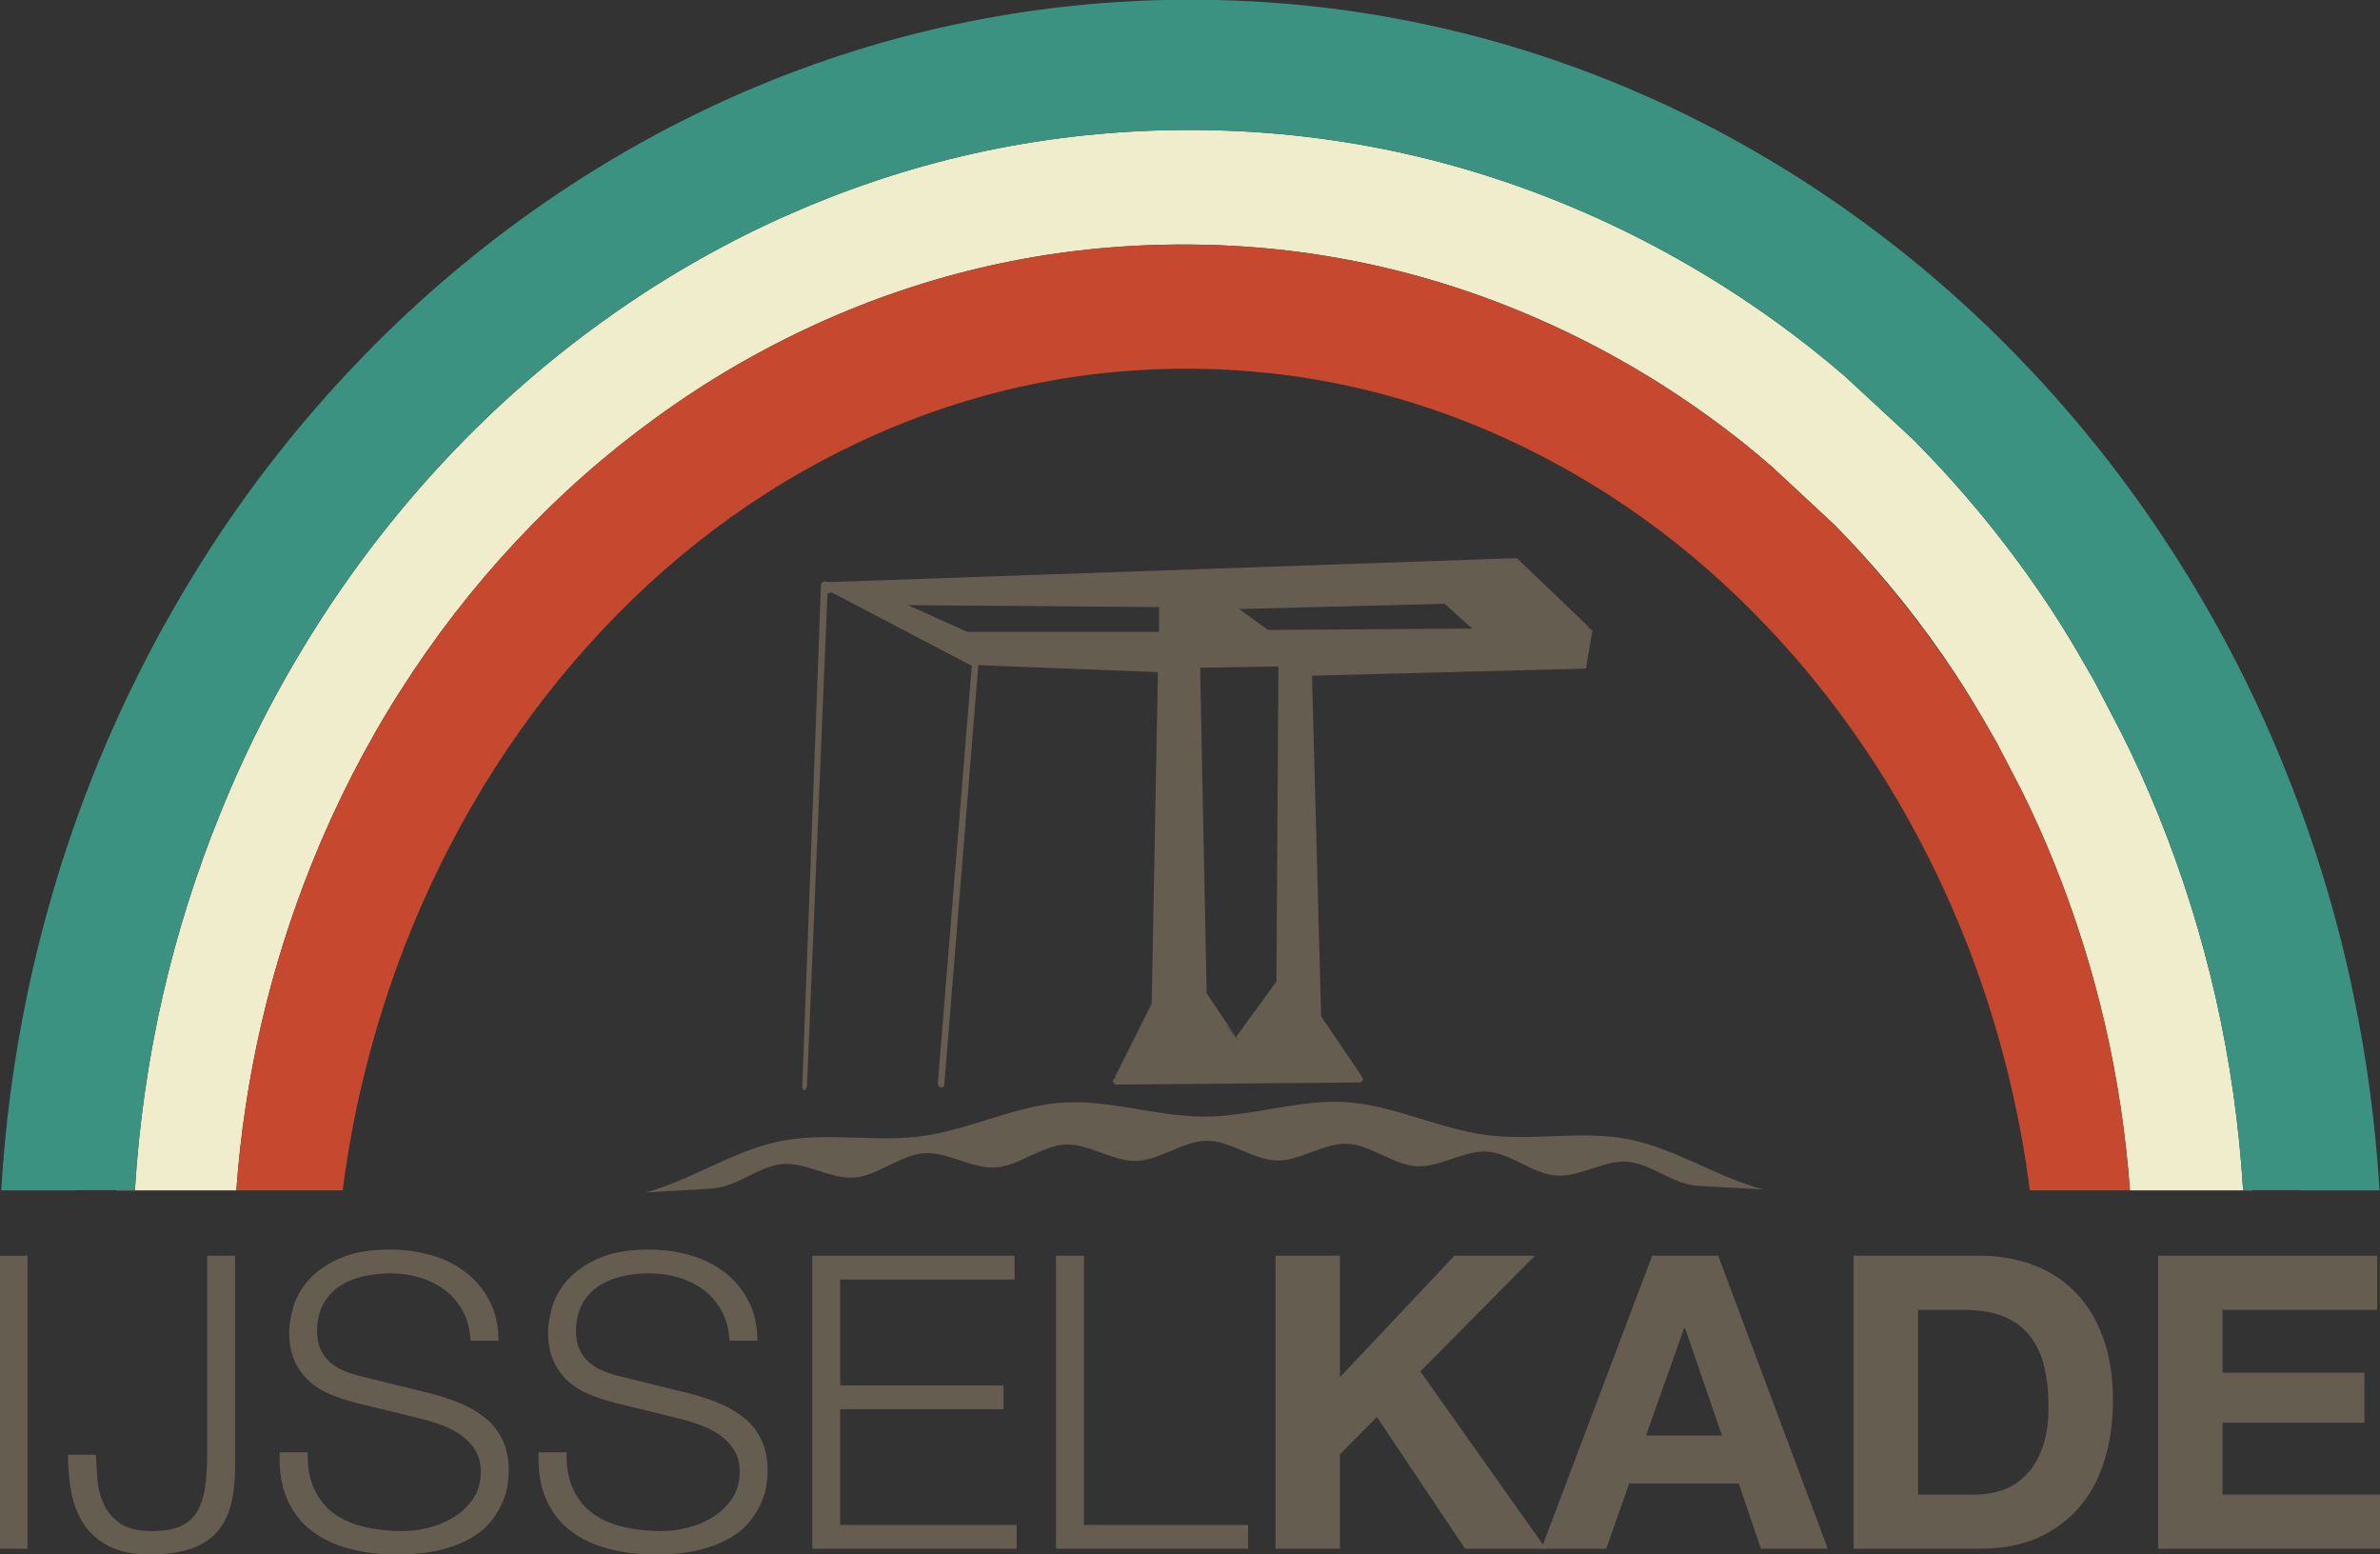
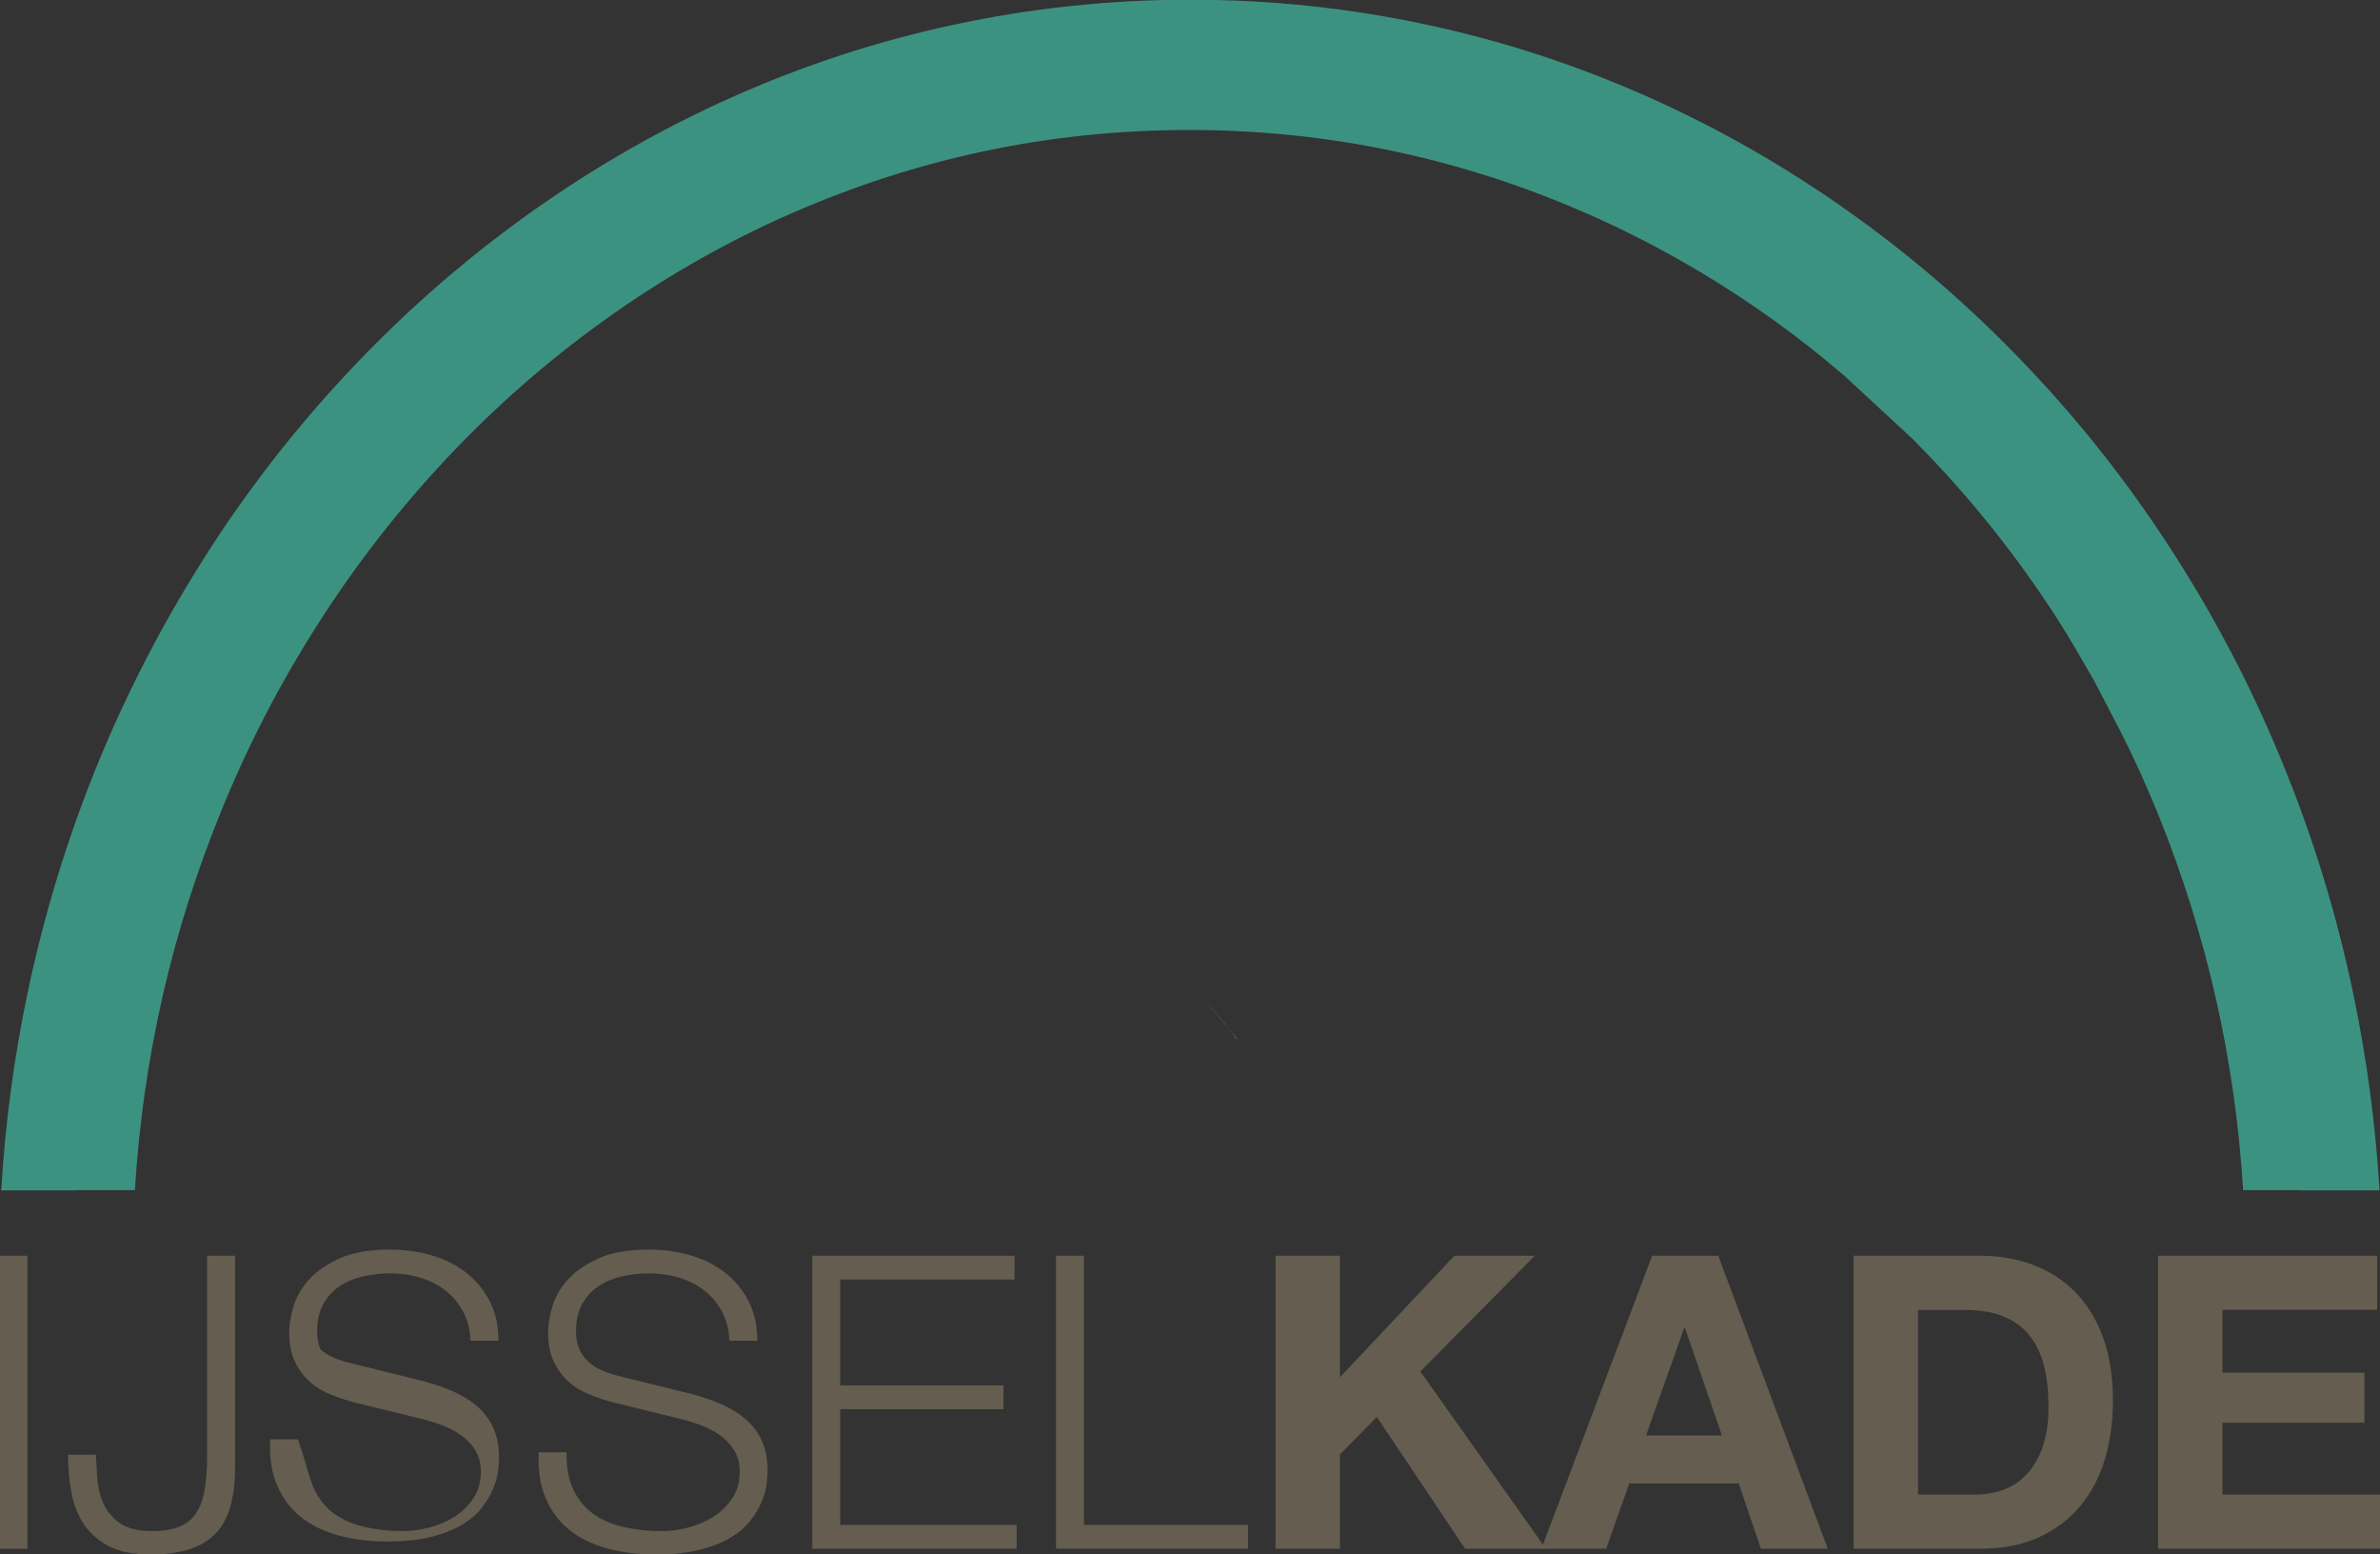
<svg xmlns="http://www.w3.org/2000/svg" version="1.1" id="Layer_1" x="0px" y="0px" width="640px" height="417.842px" viewBox="0 0 640 417.842" enable-background="new 0 0 640 417.842" xml:space="preserve">
  <rect x="0" y="0" width="640" height="417.842" fill="#333333" stroke="none" />
  <g>
-     <path fill="#655D4F" d="M408.117,150.249c-0.353-0.19-0.353-0.19-0.703-0.19l-184.549,6.434l-1.053-0.189   c-0.176-0.189-0.176,0-0.351,0.189h-0.176c-0.175,0-0.351,0.189-0.351,0.378l-0.175,0.189v0.378l-5.066,135.978   c0,0.378-0.027-1.447-0.027-1.258c0.175,0,0.309,0.94,0.66,0.94s0.57-0.94,0.57-0.94c0.175-0.189,0.064,1.319,0.064,0.94   l5.555-133.578c0.351,0,0.527-0.189,0.877-0.189v-0.19l37.928,19.867l-9.13,112.204c0,0.378,0.176,0.567,0.351,0.945   c0,0,0.177,0.189,0.527,0.189s0.351-0.189,0.702-0.189c0.176-0.189,0.176-0.378,0.176-0.757l9.13-112.581l48.288,1.892   l-1.755,93.849c-0.176,0,0.503-5.731,0.503-5.542l-9.985,19.924c-0.175,0.377-0.352,0.377-0.175,0.756   c-0.176,0-0.353,0.189-0.353,0.379c-0.175,0.188-0.351,0.188-0.351,0.567c0,0.19,0.175,0.379,0.351,0.568   c0.176,0.188,0.176,0.378,0.528,0.378l65.496-0.567c0.177,0,0.353,0,0.527-0.188c0.176-0.19,0.351-0.38,0.351-0.569   c0-0.378-0.175-0.567-0.351-0.757v-0.189l-10.887-16.082l-2.458-91.579l73.048-1.893c0.351,0,0.525,0,0.701-0.189   c0-0.189,0.175-0.378,0.175-0.567c0,0.189,0,0.189-0.175,0.189l1.58-9.271c0.177-0.189,0-0.568-0.176-0.568   c-0.175-0.378-0.351-0.378-0.525-0.378h-0.176c-0.175-0.378-0.175-0.567-0.175-0.567L408.117,150.249z M260.111,169.879   l-15.961-7.191l67.525,0.527v6.665H260.111z M395.862,169.002l-54.896,0.351l-7.718-5.613l54.722-1.403h0.526L395.862,169.002z    M322.726,179.525l21.045-0.35l-0.525,84.712l-10.875,14.909l0.527,0.526h-0.175h-0.353l-2.979-4.209l-6.491-7.542l6.491,7.542   l2.979,3.683l-7.892-11.751L322.726,179.525z" />
    <polyline fill="#655D4F" points="332.723,279.322 332.372,279.322 329.391,275.113 322.899,267.571  " />
-     <path fill="#655D4F" d="M173.604,320.593c6.325-0.402,11.909-0.641,18.234-1.103c6.32-0.462,12.347-6.046,18.667-6.537   c6.322-0.49,12.947,4.111,19.268,3.622c6.322-0.49,12.351-6.07,18.672-6.526c6.324-0.456,12.914,4.212,19.237,3.819   c6.328-0.394,12.44-5.853,18.769-6.15c6.333-0.302,12.811,4.561,19.144,4.387c6.334-0.175,12.609-5.389,18.943-5.408   c6.278-0.018,12.521,5.159,18.799,5.299c6.274,0.138,12.679-4.76,18.953-4.497c6.273,0.265,12.352,5.689,18.625,6.05   c6.271,0.358,12.784-4.346,19.053-3.923c6.268,0.423,12.259,5.969,18.524,6.425c6.267,0.455,12.819-4.182,19.086-3.725   s12.256,6.008,18.521,6.437c6.27,0.427,11.818,0.646,18.09,1.014c-12.463-3.265-23.685-11.01-36.145-13.47   c-12.577-2.482-25.798,0.501-38.376-1.157c-12.663-1.67-24.938-8.01-37.598-8.837c-12.708-0.831-25.537,3.869-38.238,3.889   c-12.706,0.021-25.548-4.634-38.248-3.756c-12.661,0.876-24.915,7.267-37.568,8.999c-12.573,1.722-25.805-1.184-38.372,1.388   C197.202,309.378,186.04,317.208,173.604,320.593" />
-     <path fill="#EFEDCC" d="M493.397,141.192l0.058,0.06c0.651,0.68,1.302,1.332,1.953,2.011c11.33,11.714,21.533,24.433,30.557,38.158   c2.425,3.697,4.732,7.454,6.951,11.24l4.022,7.01l6.537,12.571c3.225,6.449,6.211,13.104,8.933,19.878   c11.328,28.13,18.104,57.442,20.352,87.909h32.951c-0.029-0.029-0.029-0.029-0.029-0.059h-2.486   c-2.159-35.082-9.789-68.772-22.864-101.073c-3.047-7.513-6.359-14.849-9.968-21.977l-7.248-13.932l-4.467-7.72   c-2.454-4.2-5.027-8.342-7.75-12.453c-10.056-15.145-21.385-29.194-33.986-42.15c-0.709-0.74-1.447-1.479-2.158-2.219   c-0.091-0.119-0.178-0.178-0.267-0.266l-18.397-17.039c-6.065-5.207-12.308-10.175-18.755-14.789   c-15.205-10.944-31.176-20.173-47.978-27.776c-34.874-15.736-71.435-23.634-109.621-23.634c-37.24,0-72.943,7.514-107.048,22.482   c-0.888,0.383-1.746,0.798-2.632,1.152c-16.772,7.603-32.746,16.832-47.918,27.776c-15.027,10.796-28.988,23.042-41.885,36.737   c-12.868,13.695-24.462,28.544-34.696,44.576c-10.354,16.18-19.167,33.248-26.414,51.231c-6.39,15.766-11.477,31.856-15.265,48.274   c-3.963,17.243-6.507,34.845-7.601,52.799h-5.029v0.059h32.3c2.219-30.467,9.023-59.779,20.322-87.909   c6.537-16.239,14.435-31.709,23.752-46.322c9.229-14.522,19.641-27.952,31.207-40.316c11.594-12.394,24.136-23.486,37.654-33.247   c13.637-9.91,27.982-18.251,43.068-25.113c0.798-0.356,1.568-0.71,2.336-1.064c30.704-13.548,62.798-20.322,96.282-20.322   c34.313,0,67.145,7.129,98.56,21.386c15.085,6.862,29.431,15.203,43.096,25.113c5.798,4.169,11.418,8.666,16.832,13.398   L493.397,141.192z" />
-     <path fill="#C5482F" d="M476.656,125.634c-5.414-4.732-11.034-9.229-16.832-13.4c-13.665-9.909-28.011-18.25-43.096-25.113   c-31.415-14.257-64.249-21.386-98.561-21.386c-33.483,0-65.577,6.774-96.281,20.322c-0.769,0.354-1.538,0.709-2.337,1.064   c-15.084,6.863-29.431,15.204-43.067,25.113c-13.518,9.762-26.059,20.854-37.654,33.249   c-11.566,12.363-21.977,25.792-31.206,40.316c-9.318,14.612-17.215,30.083-23.753,46.322c-11.3,28.131-18.102,57.443-20.321,87.91   h28.604c2.898-22.511,8.43-44.311,16.563-65.43c5.887-15.175,13.015-29.61,21.357-43.305c8.282-13.547,17.6-26.119,27.981-37.654   c21.12-23.517,45.257-41.678,72.469-54.545c28.191-13.311,57.681-19.965,88.474-19.965c30.822,0,60.312,6.655,88.501,19.965   c27.183,12.867,51.35,31.028,72.469,54.545c10.354,11.536,19.7,24.107,27.983,37.654c8.341,13.694,15.44,28.13,21.325,43.305   c8.135,21.119,13.666,42.919,16.565,65.43h26.916c-2.246-30.467-9.021-59.779-20.352-87.91c-2.72-6.774-5.708-13.429-8.931-19.877   l-6.537-12.572l-4.022-7.01c-1.392-2.307-2.812-4.584-4.231-6.862c-9.229-14.523-19.641-27.953-31.204-40.316   c-0.681-0.71-1.334-1.45-2.013-2.131c-0.709-0.739-1.391-1.42-2.072-2.158L476.656,125.634z" />
    <path fill="#3C9281" d="M429.357,58.577c16.802,7.602,32.774,16.832,47.978,27.776c6.449,4.614,12.689,9.583,18.753,14.789   l18.399,17.038c0.087,0.089,0.176,0.148,0.267,0.266c0.711,0.739,1.449,1.479,2.158,2.219c12.6,12.956,23.931,27.007,33.986,42.151   c2.723,4.111,5.296,8.253,7.75,12.453l4.467,7.72l7.248,13.932c3.608,7.128,6.921,14.465,9.968,21.977   c13.075,32.302,20.705,65.991,22.864,101.073h2.486h12.838v0.06h21.354c-1.065-17.749-3.4-35.289-7.01-52.592   c-4.497-21.712-10.974-42.684-19.374-63.034c-8.193-19.966-18.163-38.957-29.846-56.97c-11.536-17.836-24.609-34.342-39.134-49.545   c-14.525-15.233-30.231-28.84-47.179-40.879c-17.069-12.127-35.023-22.421-53.924-30.852   c-19.257-8.578-39.074-15.085-59.484-19.463c-20.972-4.526-42.24-6.774-63.833-6.774c-21.593,0-42.86,2.249-63.832,6.774   c-20.41,4.378-40.258,10.885-59.484,19.463c-18.872,8.431-36.855,18.724-53.923,30.852c-16.919,12.039-32.656,25.646-47.179,40.879   c-14.524,15.204-27.568,31.709-39.135,49.545c-4.465,6.922-8.666,13.961-12.659,21.15c-6.359,11.565-12.127,23.485-17.216,35.82   c-8.371,20.351-14.819,41.322-19.344,63.034c-3.609,17.303-5.945,34.843-6.981,52.592h20.262v-0.06h10.649h5.028   c1.095-17.954,3.639-35.556,7.603-52.799c3.787-16.418,8.874-32.509,15.264-48.274c7.246-17.983,16.06-35.051,26.414-51.231   c10.234-16.031,21.829-30.881,34.696-44.576c12.896-13.695,26.858-25.941,41.885-36.737c15.174-10.944,31.146-20.174,47.918-27.776   c0.887-0.354,1.745-0.769,2.632-1.153c34.105-14.967,69.807-22.48,107.048-22.48C357.923,34.943,394.483,42.841,429.357,58.577" />
    <rect x="-0.121" y="337.6" fill="#655D4F" width="7.501" height="78.776" />
    <path fill="#655D4F" d="M63.204,337.599v56.821c0,4.047-0.402,7.54-1.212,10.48c-0.812,2.943-2.117,5.371-3.917,7.283   c-1.805,1.913-4.157,3.348-7.061,4.303c-2.908,0.956-6.494,1.435-10.759,1.435c-4.485,0-8.163-0.756-11.033-2.263   c-2.869-1.506-5.113-3.491-6.73-5.956c-1.619-2.465-2.723-5.314-3.31-8.551c-0.59-3.238-0.884-6.583-0.884-10.042h7.504   c0.073,1.694,0.184,3.717,0.33,6.067c0.147,2.356,0.663,4.601,1.545,6.732c0.884,2.134,2.335,3.954,4.359,5.461   c2.021,1.508,4.983,2.262,8.881,2.262c2.94,0,5.369-0.388,7.281-1.159c1.913-0.771,3.421-1.986,4.524-3.64   c1.104-1.656,1.877-3.77,2.318-6.344c0.44-2.576,0.662-5.663,0.662-9.269v-53.622H63.204z" />
-     <path fill="#655D4F" d="M84.61,400.6c1.325,2.723,3.144,4.89,5.462,6.508c2.317,1.619,5.056,2.777,8.219,3.476   c3.163,0.7,6.546,1.049,10.151,1.049c2.058,0,4.303-0.294,6.729-0.883c2.429-0.587,4.688-1.525,6.784-2.813   c2.098-1.285,3.845-2.941,5.243-4.966c1.396-2.021,2.096-4.467,2.096-7.336c0-2.205-0.496-4.119-1.49-5.737   c-0.994-1.616-2.281-2.979-3.861-4.081c-1.583-1.104-3.331-2.005-5.241-2.705c-1.914-0.698-3.789-1.269-5.628-1.71l-17.543-4.304   c-2.282-0.586-4.505-1.323-6.673-2.206c-2.171-0.884-4.064-2.058-5.682-3.53c-1.621-1.471-2.924-3.271-3.919-5.406   c-0.991-2.133-1.489-4.744-1.489-7.834c0-1.91,0.368-4.154,1.104-6.729c0.733-2.575,2.113-5.001,4.136-7.282   c2.022-2.279,4.799-4.21,8.331-5.794c3.531-1.578,8.055-2.371,13.571-2.371c3.897,0,7.613,0.516,11.145,1.546   c3.529,1.029,6.619,2.575,9.268,4.634c2.647,2.059,4.76,4.615,6.342,7.668c1.582,3.054,2.373,6.604,2.373,10.648h-7.501   c-0.149-3.017-0.828-5.645-2.042-7.89c-1.214-2.244-2.796-4.119-4.743-5.628c-1.952-1.506-4.195-2.647-6.732-3.42   c-2.537-0.772-5.204-1.157-7.998-1.157c-2.577,0-5.059,0.274-7.448,0.827c-2.392,0.552-4.488,1.434-6.29,2.647   c-1.803,1.213-3.254,2.813-4.358,4.8c-1.103,1.985-1.654,4.45-1.654,7.392c0,1.84,0.311,3.438,0.937,4.799   c0.625,1.361,1.491,2.521,2.595,3.478c1.102,0.954,2.37,1.728,3.804,2.314c1.435,0.59,2.96,1.068,4.58,1.434l19.197,4.745   c2.793,0.737,5.424,1.639,7.889,2.705c2.464,1.065,4.633,2.39,6.511,3.972c1.874,1.579,3.345,3.513,4.411,5.792   c1.066,2.279,1.601,5.038,1.601,8.274c0,0.884-0.094,2.061-0.275,3.532c-0.186,1.472-0.626,3.031-1.326,4.688   c-0.698,1.655-1.692,3.328-2.978,5.02c-1.288,1.693-3.054,3.219-5.296,4.579c-2.243,1.362-5.021,2.466-8.33,3.312   c-3.31,0.845-7.281,1.268-11.915,1.268s-8.937-0.533-12.908-1.601c-3.973-1.065-7.357-2.702-10.151-4.91   c-2.797-2.206-4.948-5.036-6.455-8.495c-1.507-3.456-2.152-7.613-1.931-12.467h7.502C82.661,394.494,83.286,397.877,84.61,400.6" />
+     <path fill="#655D4F" d="M84.61,400.6c1.325,2.723,3.144,4.89,5.462,6.508c2.317,1.619,5.056,2.777,8.219,3.476   c3.163,0.7,6.546,1.049,10.151,1.049c2.058,0,4.303-0.294,6.729-0.883c2.429-0.587,4.688-1.525,6.784-2.813   c2.098-1.285,3.845-2.941,5.243-4.966c1.396-2.021,2.096-4.467,2.096-7.336c0-2.205-0.496-4.119-1.49-5.737   c-0.994-1.616-2.281-2.979-3.861-4.081c-1.583-1.104-3.331-2.005-5.241-2.705c-1.914-0.698-3.789-1.269-5.628-1.71l-17.543-4.304   c-2.282-0.586-4.505-1.323-6.673-2.206c-2.171-0.884-4.064-2.058-5.682-3.53c-1.621-1.471-2.924-3.271-3.919-5.406   c-0.991-2.133-1.489-4.744-1.489-7.834c0-1.91,0.368-4.154,1.104-6.729c0.733-2.575,2.113-5.001,4.136-7.282   c2.022-2.279,4.799-4.21,8.331-5.794c3.531-1.578,8.055-2.371,13.571-2.371c3.897,0,7.613,0.516,11.145,1.546   c3.529,1.029,6.619,2.575,9.268,4.634c2.647,2.059,4.76,4.615,6.342,7.668c1.582,3.054,2.373,6.604,2.373,10.648h-7.501   c-0.149-3.017-0.828-5.645-2.042-7.89c-1.214-2.244-2.796-4.119-4.743-5.628c-1.952-1.506-4.195-2.647-6.732-3.42   c-2.537-0.772-5.204-1.157-7.998-1.157c-2.577,0-5.059,0.274-7.448,0.827c-2.392,0.552-4.488,1.434-6.29,2.647   c-1.803,1.213-3.254,2.813-4.358,4.8c-1.103,1.985-1.654,4.45-1.654,7.392c0,1.84,0.311,3.438,0.937,4.799   c1.102,0.954,2.37,1.728,3.804,2.314c1.435,0.59,2.96,1.068,4.58,1.434l19.197,4.745   c2.793,0.737,5.424,1.639,7.889,2.705c2.464,1.065,4.633,2.39,6.511,3.972c1.874,1.579,3.345,3.513,4.411,5.792   c1.066,2.279,1.601,5.038,1.601,8.274c0,0.884-0.094,2.061-0.275,3.532c-0.186,1.472-0.626,3.031-1.326,4.688   c-0.698,1.655-1.692,3.328-2.978,5.02c-1.288,1.693-3.054,3.219-5.296,4.579c-2.243,1.362-5.021,2.466-8.33,3.312   c-3.31,0.845-7.281,1.268-11.915,1.268s-8.937-0.533-12.908-1.601c-3.973-1.065-7.357-2.702-10.151-4.91   c-2.797-2.206-4.948-5.036-6.455-8.495c-1.507-3.456-2.152-7.613-1.931-12.467h7.502C82.661,394.494,83.286,397.877,84.61,400.6" />
    <path fill="#655D4F" d="M154.229,400.6c1.324,2.723,3.144,4.89,5.46,6.508c2.317,1.619,5.057,2.777,8.219,3.476   c3.164,0.7,6.547,1.049,10.152,1.049c2.058,0,4.302-0.294,6.729-0.883c2.428-0.587,4.689-1.525,6.785-2.813   c2.096-1.285,3.843-2.941,5.241-4.966c1.397-2.021,2.096-4.467,2.096-7.336c0-2.205-0.495-4.119-1.489-5.737   c-0.994-1.616-2.282-2.979-3.86-4.081c-1.583-1.104-3.331-2.005-5.243-2.705c-1.914-0.698-3.787-1.269-5.627-1.71l-17.543-4.304   c-2.281-0.586-4.505-1.323-6.673-2.206c-2.172-0.884-4.065-2.058-5.683-3.53c-1.62-1.471-2.924-3.271-3.918-5.406   c-0.991-2.133-1.49-4.744-1.49-7.834c0-1.91,0.368-4.154,1.104-6.729c0.734-2.575,2.114-5.001,4.137-7.282   c2.022-2.279,4.799-4.21,8.331-5.794c3.53-1.578,8.054-2.371,13.571-2.371c3.897,0,7.612,0.516,11.144,1.546   c3.531,1.029,6.619,2.575,9.268,4.634c2.648,2.059,4.762,4.615,6.342,7.668c1.582,3.054,2.375,6.604,2.375,10.648h-7.502   c-0.149-3.017-0.828-5.645-2.042-7.89c-1.214-2.244-2.796-4.119-4.743-5.628c-1.951-1.506-4.194-2.647-6.731-3.42   c-2.536-0.772-5.203-1.157-7.998-1.157c-2.577,0-5.058,0.274-7.448,0.827c-2.39,0.552-4.486,1.434-6.289,2.647   c-1.802,1.213-3.254,2.813-4.358,4.8c-1.103,1.985-1.654,4.45-1.654,7.392c0,1.84,0.311,3.438,0.936,4.799   c0.627,1.361,1.491,2.521,2.595,3.478c1.103,0.954,2.371,1.728,3.805,2.314c1.434,0.59,2.96,1.068,4.58,1.434l19.197,4.745   c2.793,0.737,5.424,1.639,7.889,2.705c2.463,1.065,4.633,2.39,6.51,3.972c1.875,1.579,3.346,3.513,4.411,5.792   c1.068,2.279,1.601,5.038,1.601,8.274c0,0.884-0.093,2.061-0.274,3.532c-0.185,1.472-0.626,3.031-1.327,4.688   c-0.697,1.655-1.691,3.328-2.976,5.02c-1.289,1.693-3.054,3.219-5.298,4.579c-2.242,1.362-5.02,2.466-8.328,3.312   c-3.311,0.845-7.281,1.268-11.917,1.268c-4.634,0-8.936-0.533-12.908-1.601c-3.973-1.065-7.356-2.702-10.151-4.91   c-2.796-2.206-4.948-5.036-6.454-8.495c-1.507-3.456-2.152-7.613-1.93-12.467h7.501C152.278,394.494,152.904,397.877,154.229,400.6   " />
    <polygon fill="#655D4F" points="272.833,337.599 272.833,343.998 225.942,343.998 225.942,372.465 269.853,372.465    269.853,378.864 225.942,378.864 225.942,409.977 273.385,409.977 273.385,416.375 218.438,416.375 218.438,337.599  " />
    <polygon fill="#655D4F" points="291.479,337.599 291.479,409.977 335.611,409.977 335.611,416.375 283.975,416.375    283.975,337.599  " />
    <polygon fill="#655D4F" points="360.323,337.599 360.323,370.259 391.106,337.599 412.73,337.599 381.948,368.713 415.71,416.375    393.975,416.375 370.251,380.961 360.323,390.999 360.323,416.375 343,416.375 343,337.599  " />
    <path fill="#655D4F" d="M462.049,337.599l29.457,78.776H473.52l-5.955-17.541h-29.459l-6.179,17.541h-17.432l29.788-78.776H462.049   z M463.04,385.925l-9.928-28.907h-0.224l-10.259,28.907H463.04z" />
    <path fill="#655D4F" d="M532.438,337.599c5.076,0,9.801,0.811,14.179,2.428c4.372,1.619,8.163,4.046,11.361,7.283   c3.201,3.237,5.699,7.28,7.505,12.135c1.801,4.854,2.703,10.556,2.703,17.103c0,5.737-0.737,11.032-2.208,15.887   c-1.472,4.854-3.696,9.048-6.676,12.578c-2.978,3.53-6.692,6.307-11.144,8.329c-4.449,2.024-9.691,3.035-15.721,3.035h-33.982   v-78.777H532.438z M531.225,401.813c2.5,0,4.927-0.404,7.281-1.214c2.354-0.809,4.449-2.152,6.289-4.029   c1.838-1.874,3.309-4.32,4.413-7.335c1.103-3.016,1.655-6.694,1.655-11.032c0-3.975-0.386-7.56-1.159-10.759   c-0.772-3.201-2.041-5.94-3.804-8.219c-1.768-2.28-4.104-4.028-7.007-5.242c-2.907-1.213-6.495-1.82-10.759-1.82h-12.356v49.65   H531.225z" />
    <polygon fill="#655D4F" points="639.237,337.599 639.237,352.163 597.645,352.163 597.645,369.045 635.817,369.045    635.817,382.503 597.645,382.503 597.645,401.813 640.121,401.813 640.121,416.375 580.321,416.375 580.321,337.599  " />
  </g>
</svg>